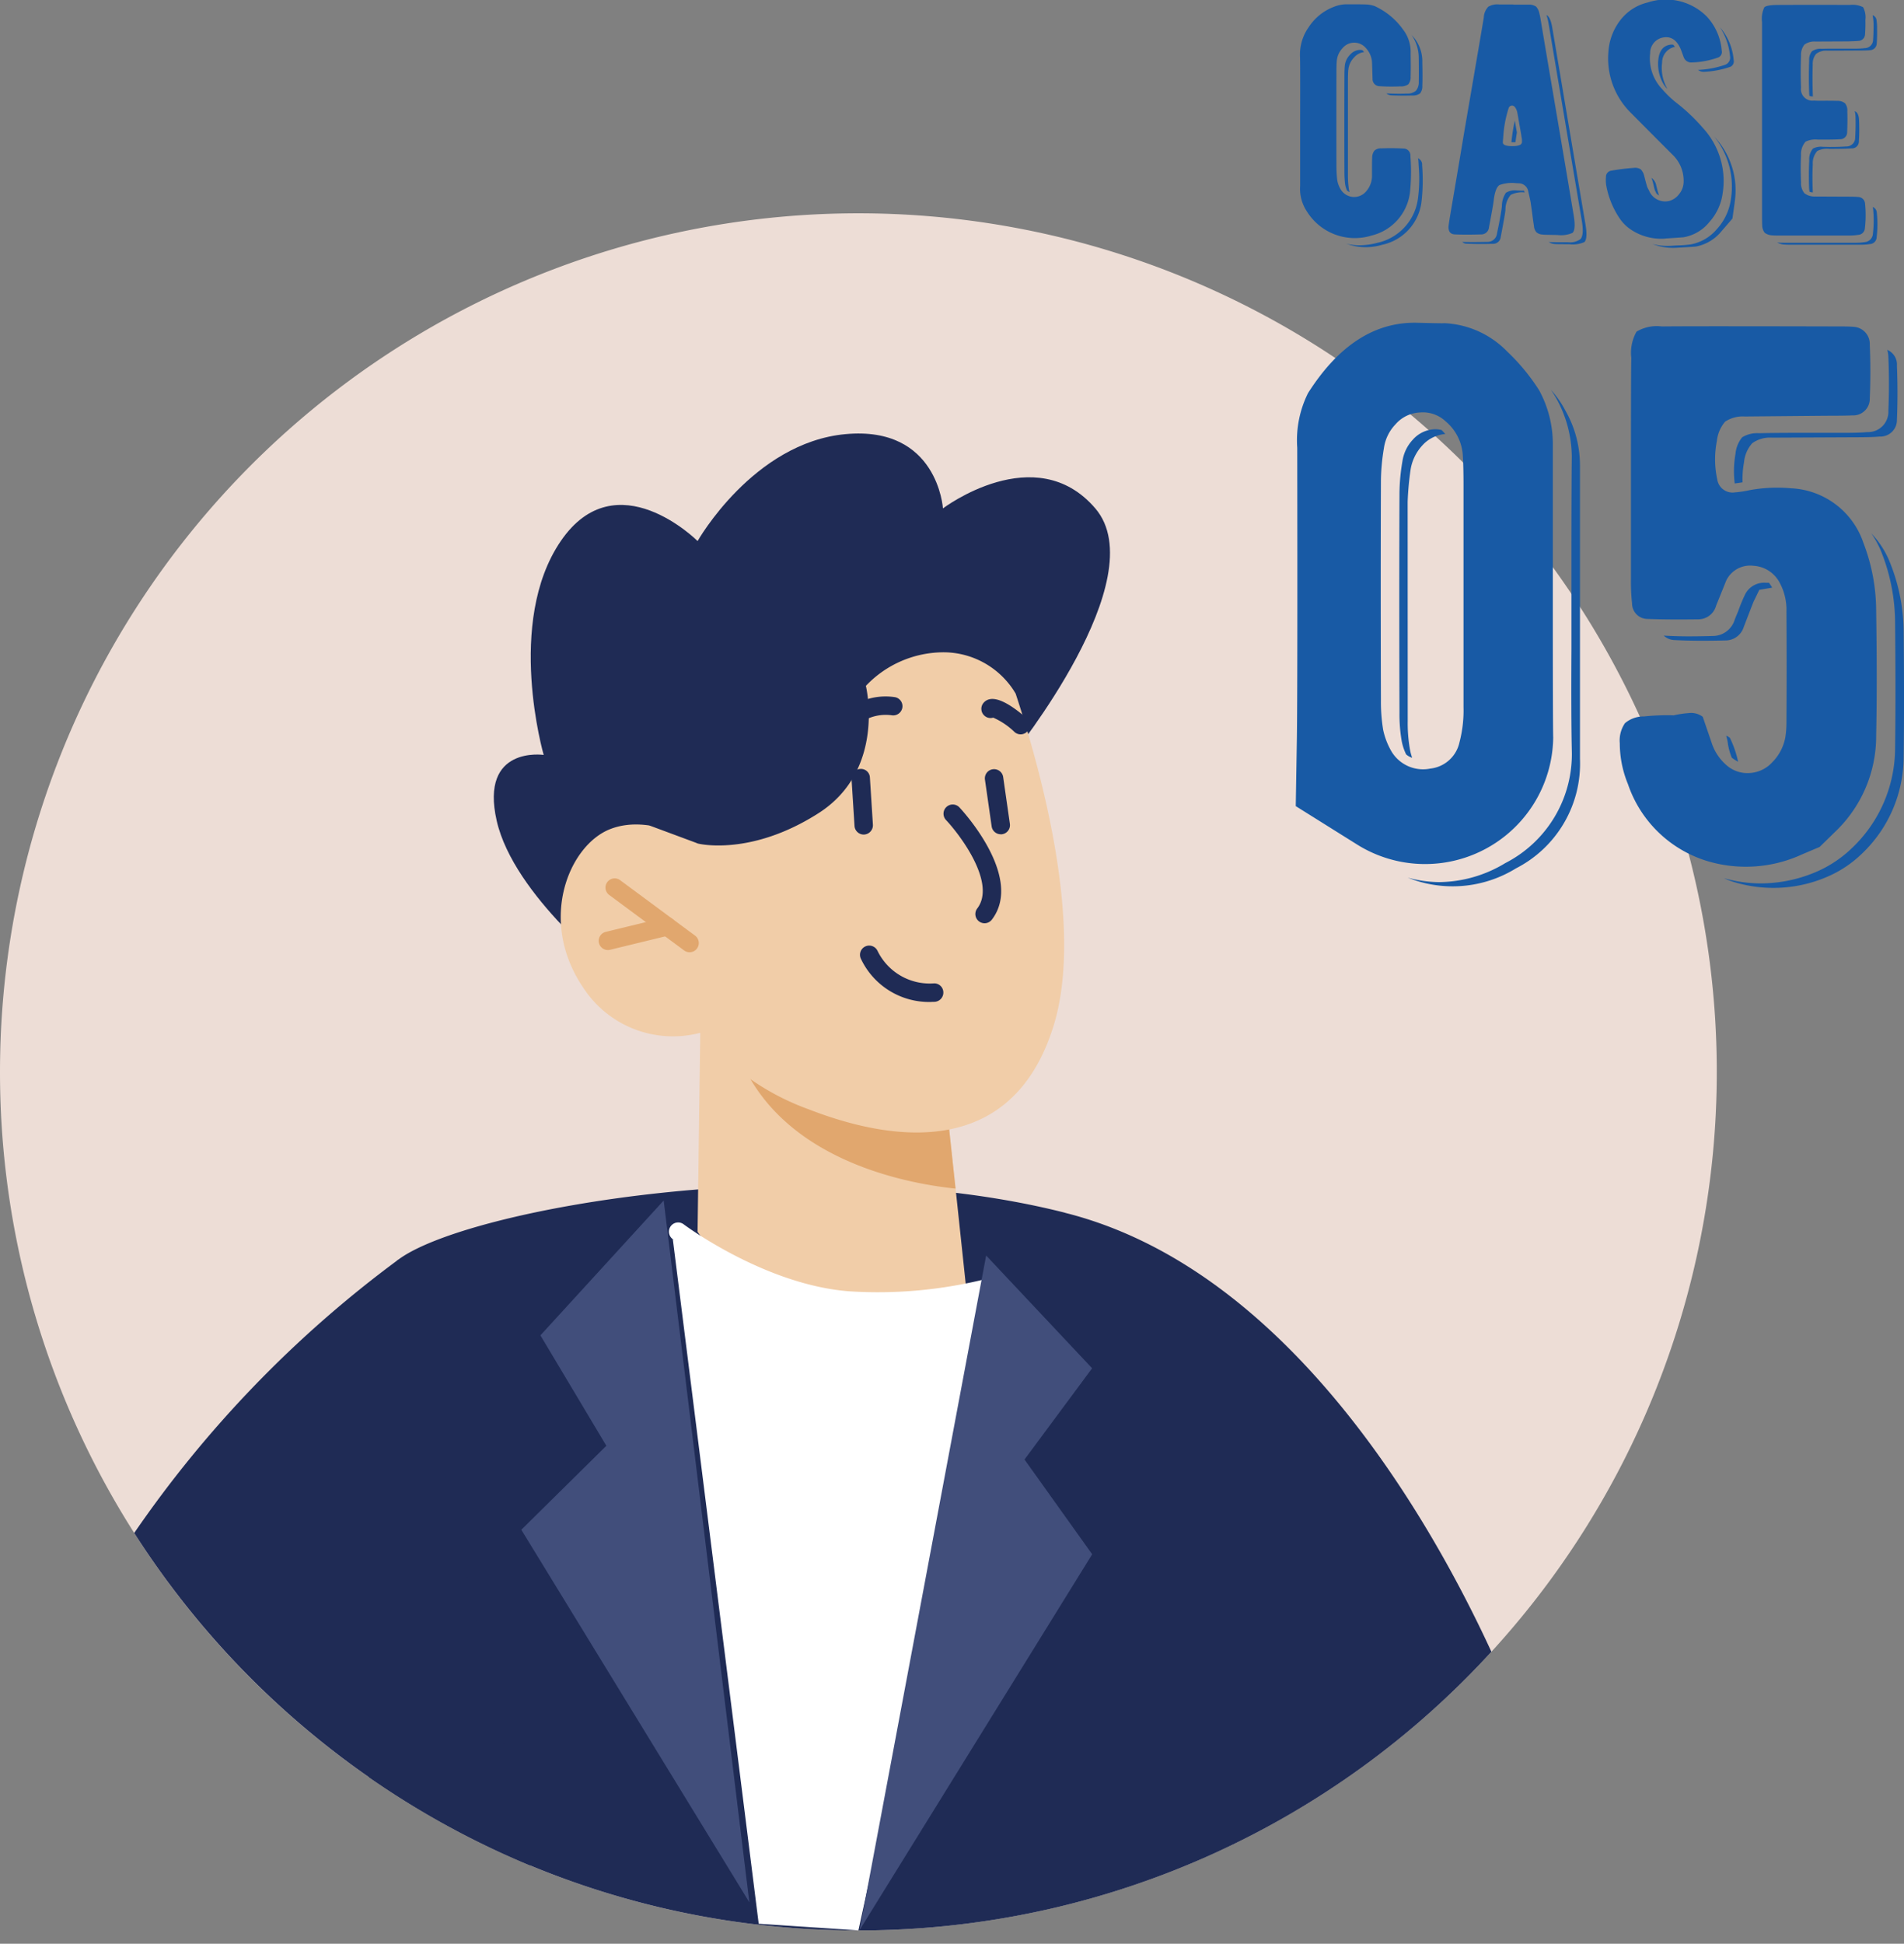
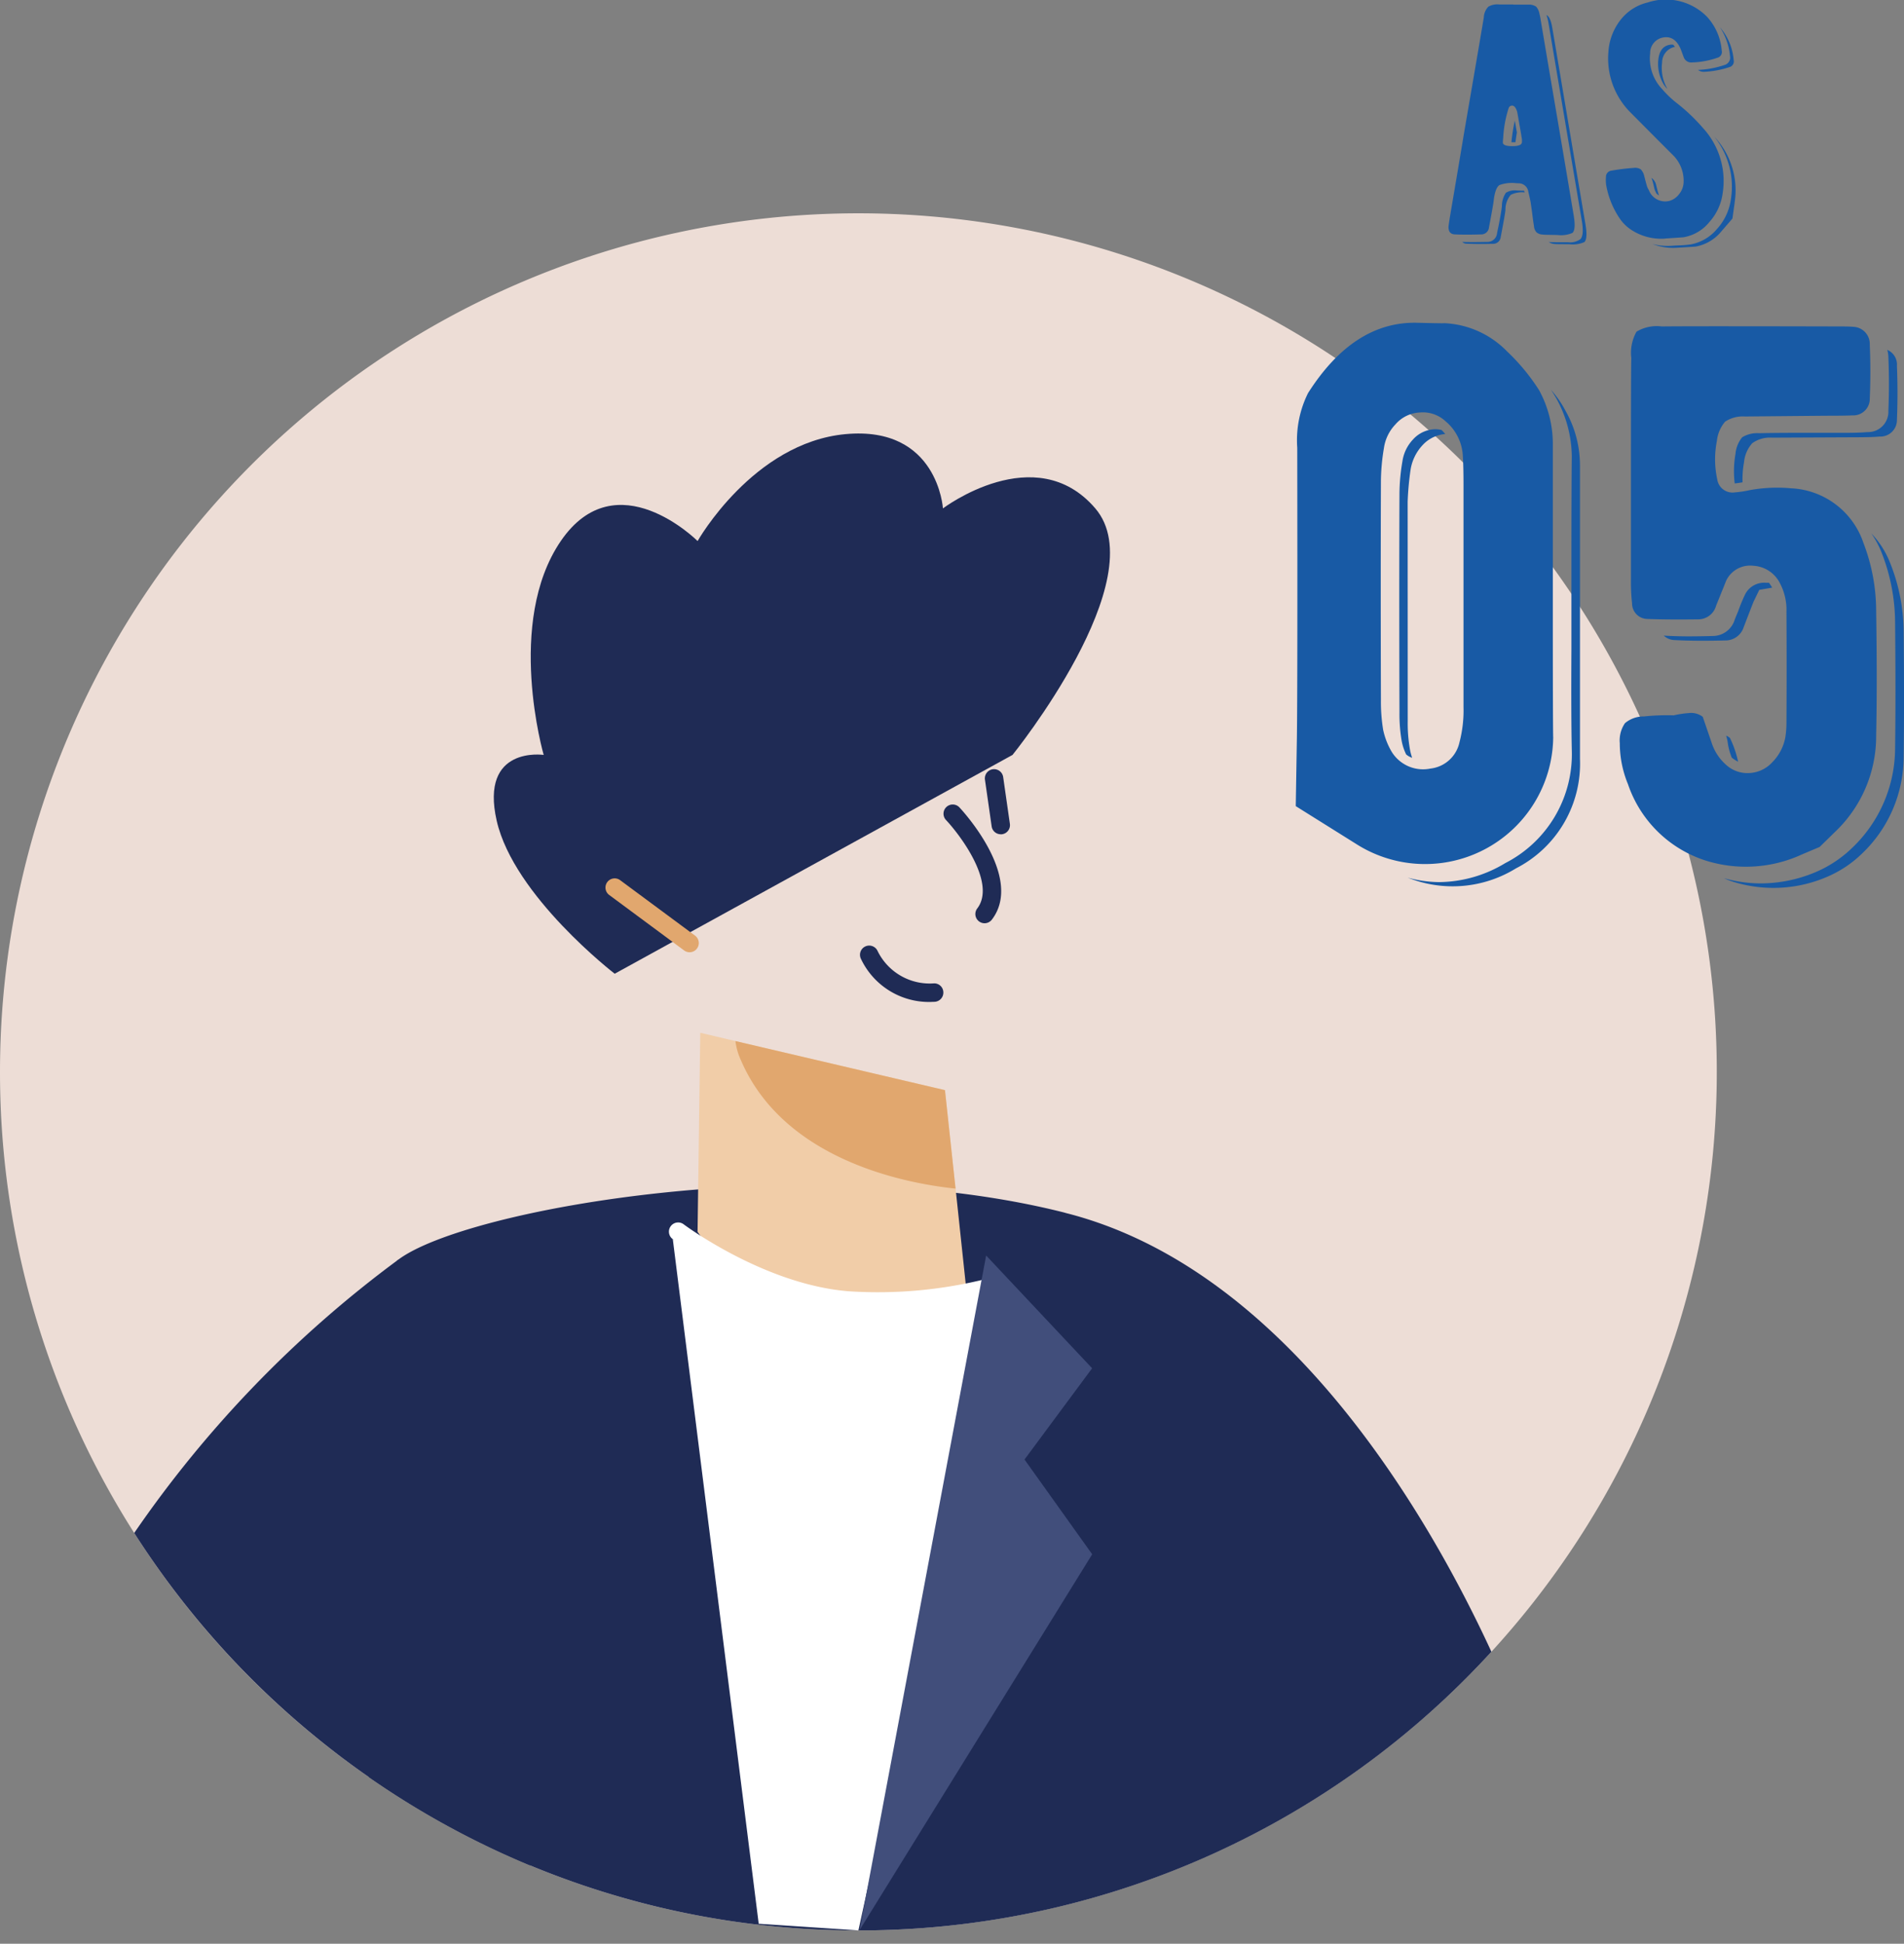
<svg xmlns="http://www.w3.org/2000/svg" width="149.943" height="153.043" viewBox="0 0 149.943 153.043">
  <rect x="0" y="0" width="149.943" height="153.043" fill="#808080" stroke="none" />
  <g id="グループ_32206" data-name="グループ 32206" transform="translate(-13728 -17226.808)">
    <g id="グループ_32185" data-name="グループ 32185" transform="translate(330.439 5779)">
      <g id="グループ_32189" data-name="グループ 32189" transform="translate(13397.561 11464.601)">
        <path id="パス_2174" data-name="パス 2174" d="M1011.561,2064.2a67.539,67.539,0,0,0,29.058,55.535,67.164,67.164,0,0,0,38.541,12.064c.522,0,1.058,0,1.595-.015a67.6,67.6,0,1,0-69.194-67.584" transform="translate(-1011.561 -1996.601)" fill="#edddd6" />
        <path id="パス_2175" data-name="パス 2175" d="M1029.413,2119.735a67.172,67.172,0,0,0,38.541,12.064c.522,0,1.058,0,1.595-.015a67.526,67.526,0,0,0,48.256-21.924c-4.756-10.309-15.79-29.753-33.045-34.422-.2-.058-.406-.1-.595-.16-19.966-5.046-47.053-.334-52.446,3.712-2.219,1.827-2.61,19.968-2.306,40.745" transform="translate(-1000.355 -1996.601)" fill="#1f2b55" />
        <path id="パス_2176" data-name="パス 2176" d="M1100.216,2039.247s11.235-13.895,6.52-19.409-12,0-12,0-.4-6.523-7.671-5.849-11.65,8.419-11.65,8.419-6.4-6.4-10.774,0-1.347,16.839-1.347,16.839-5.052-.748-3.7,5.183,9.292,12.045,9.292,12.045Z" transform="translate(-1020.478 -1996.601)" fill="#1f2b55" />
        <path id="パス_2177" data-name="パス 2177" d="M1070.887,2061.124l-.213,15.67s2.766,4.542,11.924,5.412c6.821.647,9.241-.865,9.241-.865l-.845-7.949-.835-7.752-16.5-3.864Z" transform="translate(-1015.74 -1996.601)" fill="#f1cda8" />
        <path id="パス_2178" data-name="パス 2178" d="M1071.52,2061.776a5.163,5.163,0,0,0,.435,1.518c3.4,7.875,12.964,9.692,16.9,10.1l-.834-7.752Z" transform="translate(-1013.604 -1996.601)" fill="#e1a76e" />
-         <path id="パス_2179" data-name="パス 2179" d="M1097.2,2029.97s7.959,19.758,4.57,30.63-13.326,8.857-19.24,6.565a19.79,19.79,0,0,1-8.581-6.037,8.429,8.429,0,0,1-9.219-3.568c-3.583-5.3-1.111-11.193,2.115-12.466s6.95,1.138,6.95,1.138l-2.806-5.757s13.333-28.452,26.211-10.505" transform="translate(-1018.807 -1996.601)" fill="#f1cda8" />
        <path id="パス_2180" data-name="パス 2180" d="M1098.372,2054.784a.725.725,0,0,0,.43-1.308l-5.9-4.367a.724.724,0,1,0-.861,1.165l5.9,4.368a.72.72,0,0,0,.431.142" transform="translate(-1044.065 -1996.601)" fill="#e1a76e" />
-         <path id="パス_2181" data-name="パス 2181" d="M1094.236,2054.61a.723.723,0,0,0,.171-.02l4.666-1.134a.725.725,0,1,0-.343-1.409l-4.665,1.134a.725.725,0,0,0,.171,1.429" transform="translate(-1046.365 -1996.601)" fill="#e1a76e" />
        <path id="パス_2182" data-name="パス 2182" d="M1076.428,2039.158a.725.725,0,0,0,.682-.481,3.512,3.512,0,0,1,3.856-2.552.731.731,0,0,0,.839-.588.723.723,0,0,0-.582-.838,4.941,4.941,0,0,0-5.477,3.491.723.723,0,0,0,.682.968" transform="translate(-1010.745 -1996.601)" fill="#1f2b55" />
        <path id="パス_2183" data-name="パス 2183" d="M1068.765,2037.627a.725.725,0,0,0,.469-1.278c-.7-.59-2.543-2.157-3.38-1.212a.725.725,0,0,0,.063,1.023.715.715,0,0,0,.689.151,5.7,5.7,0,0,1,1.69,1.144.725.725,0,0,0,.469.172" transform="translate(-988.389 -1996.601)" fill="#1f2b55" />
        <path id="パス_2184" data-name="パス 2184" d="M1071.162,2052.5a.724.724,0,0,0,.576-.286c2.546-3.337-2.346-8.611-2.555-8.835a.725.725,0,0,0-1.057.993c1.191,1.272,3.957,5,2.46,6.963a.725.725,0,0,0,.576,1.165" transform="translate(-993.626 -1996.601)" fill="#1f2b55" />
        <path id="パス_2185" data-name="パス 2185" d="M1068.485,2045.5a.75.75,0,0,0,.1-.007.725.725,0,0,0,.614-.821l-.528-3.688a.725.725,0,0,0-1.436.2l.529,3.689a.725.725,0,0,0,.716.622" transform="translate(-989.67 -1996.601)" fill="#1f2b55" />
        <path id="パス_2186" data-name="パス 2186" d="M1079,2045.518a.734.734,0,0,0,.724-.771l-.237-3.718a.706.706,0,0,0-.769-.678.725.725,0,0,0-.678.77l.236,3.717a.727.727,0,0,0,.724.68" transform="translate(-1010.981 -1996.601)" fill="#1f2b55" />
        <path id="パス_2187" data-name="パス 2187" d="M1096.835,2034.419a6.617,6.617,0,0,0-5.568-3.252,8.451,8.451,0,0,0-6.228,2.643s1.626,6.606-3.737,10.029-9.462,2.392-9.462,2.392l-3.837-1.425-2.752-5.673,11.316-11.869,14.539-7.426,7.266,6.778Z" transform="translate(-1016.85 -1996.601)" fill="#1f2b55" />
        <path id="パス_2188" data-name="パス 2188" d="M1078.077,2058.693c.174,0,.285-.008.31-.009a.725.725,0,0,0,.661-.781.715.715,0,0,0-.777-.666,4.571,4.571,0,0,1-4.4-2.553.724.724,0,1,0-1.32.6,5.932,5.932,0,0,0,5.53,3.413" transform="translate(-1004.76 -1996.601)" fill="#1f2b55" />
        <path id="パス_2189" data-name="パス 2189" d="M1105.028,2100.508a67.958,67.958,0,0,0,31.175,26.172l-10.382-47.69a90.149,90.149,0,0,0-20.793,21.518" transform="translate(-1094.458 -1996.601)" fill="#1f2b55" />
        <path id="パス_2190" data-name="パス 2190" d="M1084.514,2083.015a35.878,35.878,0,0,0,9.041-1.153.725.725,0,0,0-.4-1.394,35.254,35.254,0,0,1-10.9,1.014c-6.648-.493-12.992-5.218-13.056-5.267a.725.725,0,1,0-.872,1.158c.272.2,6.739,5.03,13.82,5.556.807.06,1.6.086,2.365.086" transform="translate(-1015.345 -1996.601)" fill="#fff" />
        <path id="パス_2191" data-name="パス 2191" d="M1093.685,2081.47l-11,50.33-7.852-.523-6.764-53.9,9.759,4.488,6.379.965Z" transform="translate(-1015.084 -1996.601)" fill="#fff" />
-         <path id="パス_2195" data-name="パス 2195" d="M1131.935,2097.335l-34.332,2.1-2.7-9.017-10.114.508-4.825-13.557Z" transform="matrix(0.469, 0.883, -0.883, 0.469, 1380.08, -1850.165)" fill="#414e7b" />
        <path id="パス_2196" data-name="パス 2196" d="M1146.773,2064.2a67.615,67.615,0,0,1-66.018,67.584c-.537.014-1.073.014-1.595.014a67.6,67.6,0,1,1,67.613-67.6" transform="translate(-1011.561 -1996.601)" fill="none" />
        <path id="パス_74251" data-name="パス 74251" d="M52.365,2.3,17.634,0l-4.09,8.208L4.7,6.876.774,18.412Z" transform="matrix(-0.469, 0.883, -0.883, -0.469, 94.282, 90.013)" fill="#414e7b" />
      </g>
    </g>
    <g id="グループ_32205" data-name="グループ 32205" transform="translate(893.248 3899.266)">
-       <path id="パス_2538" data-name="パス 2538" d="M556.688,3878.111a4.445,4.445,0,0,1-5.014-1.917,3.218,3.218,0,0,1-.533-2.018v-5.256q.012-4.558-.013-4.951a3.735,3.735,0,0,1,.685-2.286,4.112,4.112,0,0,1,2.007-1.612,2.807,2.807,0,0,1,.888-.19c.727,0,1.266,0,1.612.012a2.356,2.356,0,0,1,.685.127,5.621,5.621,0,0,1,2.235,1.841,2.88,2.88,0,0,1,.6,1.892q.024,1.232,0,1.815a.877.877,0,0,1-.179.61.976.976,0,0,1-.635.165,14.752,14.752,0,0,1-1.612-.013.559.559,0,0,1-.571-.584q0,.025-.039-1.206a1.784,1.784,0,0,0-.469-1.193,1.2,1.2,0,0,0-1.867,0,1.658,1.658,0,0,0-.443.99c-.018.22-.026.49-.026.812q-.012,4.482,0,7.478a9.874,9.874,0,0,0,.05,1,2.025,2.025,0,0,0,.3.85,1.234,1.234,0,0,0,1.994.127,1.841,1.841,0,0,0,.456-1.206v-.7c0-.3.005-.533.013-.711a.918.918,0,0,1,.178-.584.734.734,0,0,1,.546-.178,16.74,16.74,0,0,1,1.714.013.542.542,0,0,1,.572.584,15.589,15.589,0,0,1-.039,2.92,3.99,3.99,0,0,1-3.1,3.364m-1.751-13.051a1.627,1.627,0,0,1,.456-.99,1.221,1.221,0,0,1,.787-.419c-.058-.076-.084-.11-.076-.1s0,0-.051-.051a1.106,1.106,0,0,0-.165-.026,1.086,1.086,0,0,0-.825.394,1.448,1.448,0,0,0-.406.9c-.016.212-.026.478-.026.8q-.012,4.392,0,7.465a8.95,8.95,0,0,0,.051.99,2.072,2.072,0,0,0,.154.521.8.8,0,0,0,.2.127,1.89,1.89,0,0,1-.065-.318,7.66,7.66,0,0,1-.063-1.015v-7.465c0-.322.008-.592.026-.813m5.815,7.478a14.789,14.789,0,0,1-.051,2.933,3.946,3.946,0,0,1-3.1,3.351,4.462,4.462,0,0,1-2.818-.089,4.111,4.111,0,0,0,1.029.127,5.562,5.562,0,0,0,1.4-.19,4.107,4.107,0,0,0,3.213-3.479,11.863,11.863,0,0,0,.062-2.526l-.025-.432a1.1,1.1,0,0,0-.037-.228.543.543,0,0,1,.33.533m-.268-8.379a3.147,3.147,0,0,0-.57-1.866c.083.093.169.19.253.292a2.968,2.968,0,0,1,.6,1.891q.027,1.245,0,1.816a.9.9,0,0,1-.177.609,1,1,0,0,1-.635.165c-.532.017-1.071.013-1.612-.012a.694.694,0,0,1-.407-.153c.331.017.652.026.966.026.211,0,.418,0,.621-.013a1.07,1.07,0,0,0,.736-.216,1.034,1.034,0,0,0,.229-.711q.012-.572,0-1.739Z" transform="translate(12386 9468)" fill="#185aa5" />
      <path id="パス_2539" data-name="パス 2539" d="M570.272,3878.01a.8.8,0,0,1-.52-.178.828.828,0,0,1-.2-.508c-.034-.2-.077-.495-.127-.9s-.1-.711-.127-.914c-.017-.127-.081-.424-.191-.889a.769.769,0,0,0-.8-.647l-.2-.013a2.849,2.849,0,0,0-1.269.152q-.343.229-.457,1.232-.026.291-.368,2.094a.608.608,0,0,1-.635.559q-1.194.037-2.031,0-.546-.012-.521-.622.012-.14.1-.7.851-5,1.117-6.627,1.511-8.785,1.561-9.141a1.289,1.289,0,0,1,.356-.838,1.423,1.423,0,0,1,.85-.178h1.118v.013h1.218a1.03,1.03,0,0,1,.572.153,1.126,1.126,0,0,1,.266.558,4.509,4.509,0,0,1,.1.5q.431,2.565,1.3,7.681t1.295,7.681q.191,1.129-.089,1.4a2.257,2.257,0,0,1-1.194.165c-.634-.008-1.007-.017-1.117-.025m-1.65-3.466h-.038l-.394-.013a1.348,1.348,0,0,0-.85.178,1.873,1.873,0,0,0-.318,1.066q-.063.534-.266,1.562-.09.419-.115.558a.754.754,0,0,1-.774.686c-.415.008-.774.013-1.079.013-.288,0-.584,0-.889-.013a.5.5,0,0,0,.368.14q.838.038,2.032.012a.606.606,0,0,0,.634-.558q.344-1.8.369-2.108a1.781,1.781,0,0,1,.418-1.193,2.008,2.008,0,0,1,1.092-.19.865.865,0,0,0-.051-.14Zm-.229-5.256q-.14-.813-.152-.863a1.087,1.087,0,0,0-.14-.381c-.093-.152-.2-.216-.33-.191a.278.278,0,0,0-.216.191,9.086,9.086,0,0,0-.431,2.361,3.1,3.1,0,0,0-.026.343q0,.3.762.292c.457,0,.7-.093.736-.279a1.4,1.4,0,0,0-.025-.432q-.051-.344-.178-1.041m-.571,1.447h.267q.05-.381.114-.774-.051-.279-.165-.927a14.754,14.754,0,0,0-.267,1.7Zm3.377,8.011a.859.859,0,0,1-.495-.165h.025a.04.04,0,0,0,.026.013q.266.012.711.012h.761a1.365,1.365,0,0,0,.991-.254q.291-.342.088-1.485l-2.589-15.361c-.034-.212-.068-.381-.1-.508a2.029,2.029,0,0,0-.089-.279c.161.068.288.275.381.622q.051.19.1.495.38,2.235,1.294,7.681.827,4.9,1.3,7.68.19,1.131-.088,1.4a2.269,2.269,0,0,1-1.194.165c-.635,0-1.007-.005-1.117-.013" transform="translate(12386 9468)" fill="#185aa5" />
      <path id="パス_2540" data-name="パス 2540" d="M579.908,3878.327a4.285,4.285,0,0,1-2.564-.609,3.275,3.275,0,0,1-.978-.889,6.786,6.786,0,0,1-1.13-2.742,2.9,2.9,0,0,1-.012-.609.487.487,0,0,1,.431-.5,16.958,16.958,0,0,1,1.74-.215.838.838,0,0,1,.571.114,1.126,1.126,0,0,1,.279.558c.017.051.047.166.089.343.042.153.076.271.1.356a1.259,1.259,0,0,0,.165.368,1.373,1.373,0,0,0,1.6.863,1.455,1.455,0,0,0,.8-.558,1.566,1.566,0,0,0,.343-.978,2.845,2.845,0,0,0-.749-1.98l-1.308-1.308-2.171-2.184a6.018,6.018,0,0,1-1.7-4.7,4.555,4.555,0,0,1,1-2.6,3.818,3.818,0,0,1,2.1-1.321,4.543,4.543,0,0,1,4.659,1.117,4.47,4.47,0,0,1,1.168,2.679.467.467,0,0,1-.343.559,6.719,6.719,0,0,1-2.006.368.625.625,0,0,1-.647-.419c-.026-.068-.068-.182-.127-.343-.051-.144-.093-.254-.127-.33q-.457-1.028-1.346-.876a1.239,1.239,0,0,0-1.041,1.244,3.509,3.509,0,0,0,.952,2.831,7.861,7.861,0,0,0,1.194,1.13,14.5,14.5,0,0,1,2.006,1.917,6.161,6.161,0,0,1,1.561,5.129,4.222,4.222,0,0,1-1.041,2.273,3.348,3.348,0,0,1-2.031,1.206q-.077.012-1.435.1m-.838-3.808c-.025-.085-.059-.221-.1-.407-.034-.144-.06-.241-.076-.292-.026-.084-.056-.173-.089-.266a.92.92,0,0,1,.381.622c.016.051.046.165.088.343.043.144.077.262.1.355,0-.008.008.013.025.064a.935.935,0,0,1-.2-.153c-.059-.118-.1-.207-.127-.266m6.284.964a6.159,6.159,0,0,0-1.561-5.129l-.013-.012a.011.011,0,0,0-.012-.013,6.275,6.275,0,0,1,1.295,4.875,4.374,4.374,0,0,1-1.1,2.374,3.538,3.538,0,0,1-2.1,1.219,10.035,10.035,0,0,1-1,.076c-.186.008-.334.017-.444.025s-.228.013-.33.013a4.685,4.685,0,0,1-1.206-.152,4.489,4.489,0,0,0,1.968.292q1.357-.077,1.434-.089a3.394,3.394,0,0,0,2.031-1.206l.864-1,.177-1.27m-4.7-12.251a1.254,1.254,0,0,0-1.015,1.232,3.278,3.278,0,0,0,.419,2.082c-.018-.017-.047-.046-.089-.089a.525.525,0,0,1-.076-.089c.008.008-.022-.03-.089-.114a3.126,3.126,0,0,1-.457-2.069q.126-.992.914-1.118a1.072,1.072,0,0,1,.165-.012c-.026,0,0,0,.089.012.059.068.1.123.139.165m3.885,1.435a.607.607,0,0,0,.444-.724,4.9,4.9,0,0,0-.787-2.247,4.5,4.5,0,0,1,1.079,2.577.466.466,0,0,1-.342.559,7.336,7.336,0,0,1-2.019.368.694.694,0,0,1-.444-.152h.012a7.391,7.391,0,0,0,2.057-.381" transform="translate(12386 9468)" fill="#185aa5" />
-       <path id="パス_2541" data-name="パス 2541" d="M594.369,3878.086h-5.6c-.186,0-.322,0-.406-.013a1.07,1.07,0,0,1-.635-.2.963.963,0,0,1-.2-.6q-.013-.2-.013-.926v-15.07a2.094,2.094,0,0,1,.178-1.155q.177-.19,1.117-.19,3.06-.013,5.611,0a1.864,1.864,0,0,1,1.054.177,1.723,1.723,0,0,1,.178,1.016,10.83,10.83,0,0,1-.026,1.117.537.537,0,0,1-.533.521c-.161.017-.431.029-.812.038l-2.552.012a1.322,1.322,0,0,0-.876.242,1.263,1.263,0,0,0-.267.85q-.051,1.308,0,2.539a.9.9,0,0,0,1.016,1.016q.33.026.914.013.634,0,.927.012a.9.9,0,0,1,.609.191.892.892,0,0,1,.178.622q.025.812-.013,1.638a.55.55,0,0,1-.584.571q-.6.037-1.739.025a1.774,1.774,0,0,0-.952.165,1.468,1.468,0,0,0-.356,1.079q-.051.941,0,2.133a1.234,1.234,0,0,0,.267.851,1.34,1.34,0,0,0,.863.254l2.552.012q.583,0,.812.026a.554.554,0,0,1,.546.52,8.625,8.625,0,0,1-.012,1.93.554.554,0,0,1-.534.533,4.33,4.33,0,0,1-.71.051m2.183-1.79a8.568,8.568,0,0,1-.013,1.93.553.553,0,0,1-.533.533,4.322,4.322,0,0,1-.711.051h-5.6c-.187,0-.322-.005-.407-.013a1.24,1.24,0,0,1-.584-.165l.127.013c.093.008.233.012.419.012h5.612a4.448,4.448,0,0,0,.723-.051.7.7,0,0,0,.66-.672,8.794,8.794,0,0,0,.013-1.955.7.7,0,0,0-.038-.14.491.491,0,0,1,.33.457m-5.04-3.8a1.439,1.439,0,0,1,.356-1.066,1.645,1.645,0,0,1,.952-.165q1.141,0,1.739-.039a.549.549,0,0,0,.584-.571,14.96,14.96,0,0,0,.013-1.625q-.014-.609-.343-.736a1.868,1.868,0,0,1,.063.419q.026.812-.025,1.638a.686.686,0,0,1-.724.723q-.533.039-1.282.038l-.546-.012a1.365,1.365,0,0,0-.774.139,1.327,1.327,0,0,0-.292.952q-.051.94-.013,2.133a2.885,2.885,0,0,0,.038.318,1.129,1.129,0,0,0,.254.05v-.063q-.051-1.194,0-2.133m4.088-9.166a.655.655,0,0,0,.66-.647c.026-.3.038-.686.038-1.143a3.856,3.856,0,0,0-.076-.8.465.465,0,0,1,.3.33,3.969,3.969,0,0,1,.051.787,11,11,0,0,1-.026,1.118.549.549,0,0,1-.533.52c-.161.017-.432.025-.813.025l-2.551.013a1.262,1.262,0,0,0-.876.254,1.211,1.211,0,0,0-.267.838q-.038,1.295.013,2.514a1.724,1.724,0,0,1-.267-.038,1.238,1.238,0,0,1-.025-.242q-.051-1.232,0-2.539a1.037,1.037,0,0,1,.216-.736,1.162,1.162,0,0,1,.774-.2q.457-.014,1.092-.013h1.523a5.663,5.663,0,0,0,.762-.038" transform="translate(12386 9468)" fill="#185aa5" />
      <path id="パス_2542" data-name="パス 2542" d="M550.795,3923.012l.088-5.332q.059-4.276.029-22.881a8.335,8.335,0,0,1,.85-4.306q3.6-5.655,8.584-5.537,2.4.059,2.08.029a7.339,7.339,0,0,1,5.01,2.226,16.027,16.027,0,0,1,2.519,3.047,8.808,8.808,0,0,1,1.084,4.219v11.69q0,10.575.03,11.455a10.091,10.091,0,0,1-15.5,8.379l-4.776-2.989m12.891-5.01a9.82,9.82,0,0,0,.322-2.783V3897.7q0-1.494-.059-2.344a3.791,3.791,0,0,0-1.347-2.637,2.616,2.616,0,0,0-2.022-.7,2.7,2.7,0,0,0-1.933.938,3.384,3.384,0,0,0-.908,1.875,16.325,16.325,0,0,0-.235,2.548q-.03,8,0,17.286a13.668,13.668,0,0,0,.176,2.343,5.763,5.763,0,0,0,.674,1.729,2.9,2.9,0,0,0,3.047,1.318,2.641,2.641,0,0,0,2.285-2.051m-4.072-1.669a11.729,11.729,0,0,0,.2,2.343q.029.147.146.528a1.4,1.4,0,0,1-.469-.264,4.18,4.18,0,0,1-.351-1.055,12.457,12.457,0,0,1-.176-2.256q-.03-9.286,0-17.285a15.773,15.773,0,0,1,.234-2.49,3.156,3.156,0,0,1,.821-1.7,2.425,2.425,0,0,1,1.845-.821,3.227,3.227,0,0,1,.411.059,3.55,3.55,0,0,1,.293.322,2.722,2.722,0,0,0-1.817.909,3.667,3.667,0,0,0-.908,1.875,23.017,23.017,0,0,0-.234,2.548Zm13.564-20.186a8.653,8.653,0,0,0-1.113-4.219,8.373,8.373,0,0,0-1.172-1.7q.293.439.5.82a9.571,9.571,0,0,1,1.142,4.4q-.029,2.7-.029,8.408v6.768q-.03,5.244.029,7.968a9.628,9.628,0,0,1-5.244,8.907,10.2,10.2,0,0,1-5.215,1.494,9.544,9.544,0,0,1-2.46-.352,9.5,9.5,0,0,0,8.525-.732,9.262,9.262,0,0,0,5.039-8.613v-23.145Z" transform="translate(12386 9468)" fill="#185aa5" />
      <path id="パス_2543" data-name="パス 2543" d="M590.522,3926.879a10.573,10.573,0,0,1-7.383.44,9.532,9.532,0,0,1-6.182-6.035,8.467,8.467,0,0,1-.644-3.223,2.4,2.4,0,0,1,.41-1.582,2.266,2.266,0,0,1,1.494-.527,17.392,17.392,0,0,1,2.344-.088,7.74,7.74,0,0,1,1.172-.176,1.507,1.507,0,0,1,1.113.293l.674,1.963a3.95,3.95,0,0,0,1.23,1.875,2.491,2.491,0,0,0,1.817.586,2.6,2.6,0,0,0,1.757-.85,3.741,3.741,0,0,0,1.026-1.963,7.572,7.572,0,0,0,.088-1.172q.028-4.365,0-8.7a4.491,4.491,0,0,0-.528-2.285,2.492,2.492,0,0,0-2.08-1.347,2.089,2.089,0,0,0-2.138,1.171q-.03.088-.791,1.963a1.458,1.458,0,0,1-1.407,1.084q-2.432.03-3.984-.029a1.225,1.225,0,0,1-1.231-1.231,15.077,15.077,0,0,1-.087-1.875V3896.7q0-8.292.029-8.965a3.389,3.389,0,0,1,.41-2.08,3.108,3.108,0,0,1,1.992-.41q2.432-.03,14.151,0c.37,0,.683.009.937.029a1.351,1.351,0,0,1,1.289,1.406q.089,2.109,0,4.248a1.3,1.3,0,0,1-1.377,1.319q-.527.029-2.109.029l-6.358.058a2.51,2.51,0,0,0-1.552.411,2.778,2.778,0,0,0-.645,1.523,7.4,7.4,0,0,0,.029,3.018,1.213,1.213,0,0,0,1.377,1.025,8.284,8.284,0,0,0,1.172-.176,12.061,12.061,0,0,1,3.282-.146,6.321,6.321,0,0,1,5.683,4.306,14.964,14.964,0,0,1,1,5.3q.089,5.83,0,9.873a10.381,10.381,0,0,1-3.252,7.588l-1.2,1.172-1.523.644m-3.692-19.921q-.03.059-.761,1.962a1.505,1.505,0,0,1-1.436,1.055q-2.431.058-3.984-.029a1.287,1.287,0,0,1-.879-.352q1,.059,1.963.059.849,0,1.9-.029a1.81,1.81,0,0,0,1.728-1.289q.089-.235.264-.645a13.589,13.589,0,0,1,.527-1.289,1.672,1.672,0,0,1,1.641-.967h.264q.146.205.234.352v.029h.029l-1.025.176s-.157.322-.469.967m11.836,2.314q.059,5.83,0,9.9a10.548,10.548,0,0,1-3.281,7.588,9.019,9.019,0,0,1-2.725,1.817,10.669,10.669,0,0,1-7.383.41,5.57,5.57,0,0,1-.761-.293,10.632,10.632,0,0,0,2.871.41,11.146,11.146,0,0,0,4.394-.908,9.446,9.446,0,0,0,2.842-1.9,10.865,10.865,0,0,0,3.369-7.823q.059-4.072,0-9.9a15.178,15.178,0,0,0-1.025-5.42,7.461,7.461,0,0,0-.85-1.611,7.157,7.157,0,0,1,1.524,2.431,14.736,14.736,0,0,1,1.025,5.3m-13.974,8.2a1.183,1.183,0,0,1,.293.176,8.146,8.146,0,0,1,.644,1.875,3.085,3.085,0,0,1-.5-.322c-.059-.157-.108-.293-.146-.41a5.778,5.778,0,0,1-.147-.616,4,4,0,0,0-.146-.7m12.773-25.576a1.6,1.6,0,0,1-1.67,1.67q-.586.058-1.787.059h-3.691q-1.788,0-3.047.029a2.256,2.256,0,0,0-1.319.322,2.4,2.4,0,0,0-.527,1.318,7.774,7.774,0,0,0-.059,2.315q.264-.03.616-.088a7.323,7.323,0,0,1,.117-1.582,2.6,2.6,0,0,1,.644-1.494,2.374,2.374,0,0,1,1.553-.44l6.357-.029q1.611,0,2.11-.059a1.3,1.3,0,0,0,1.377-1.318q.087-2.109,0-4.248a1.257,1.257,0,0,0-.762-1.26,2.155,2.155,0,0,1,.088.557q.088,2.139,0,4.248" transform="translate(12386 9468)" fill="#185aa5" />
    </g>
  </g>
</svg>